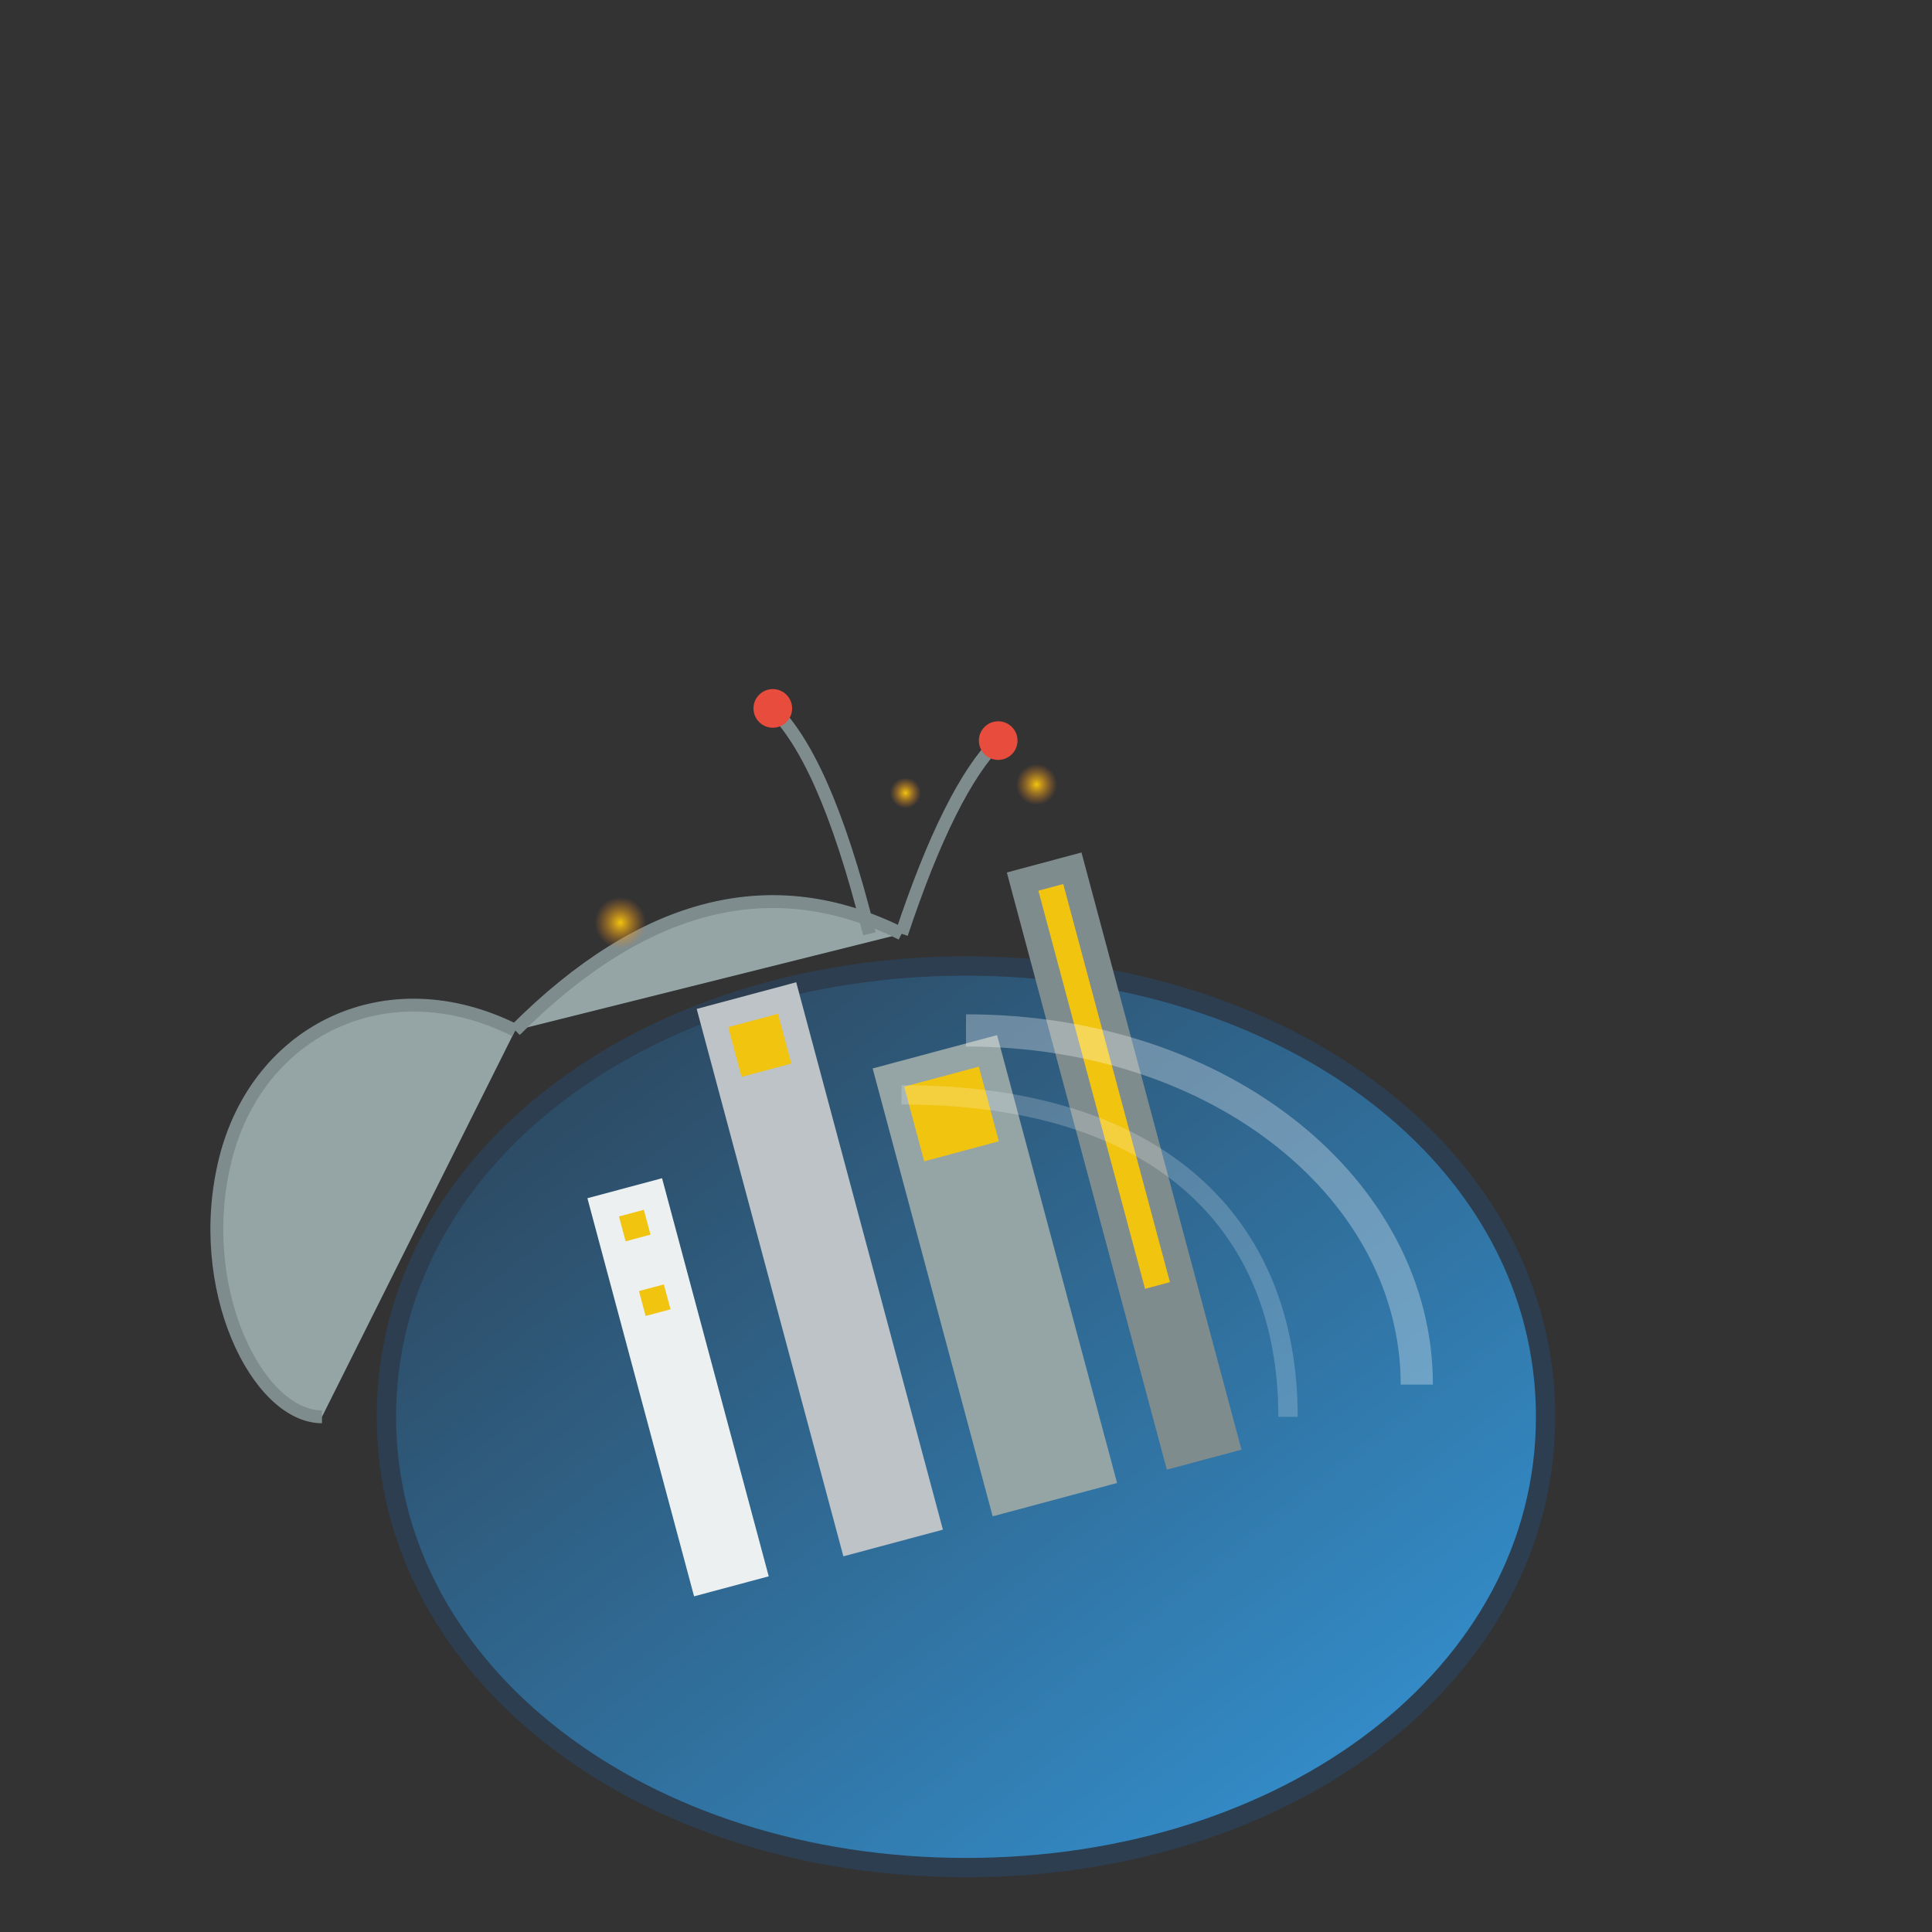
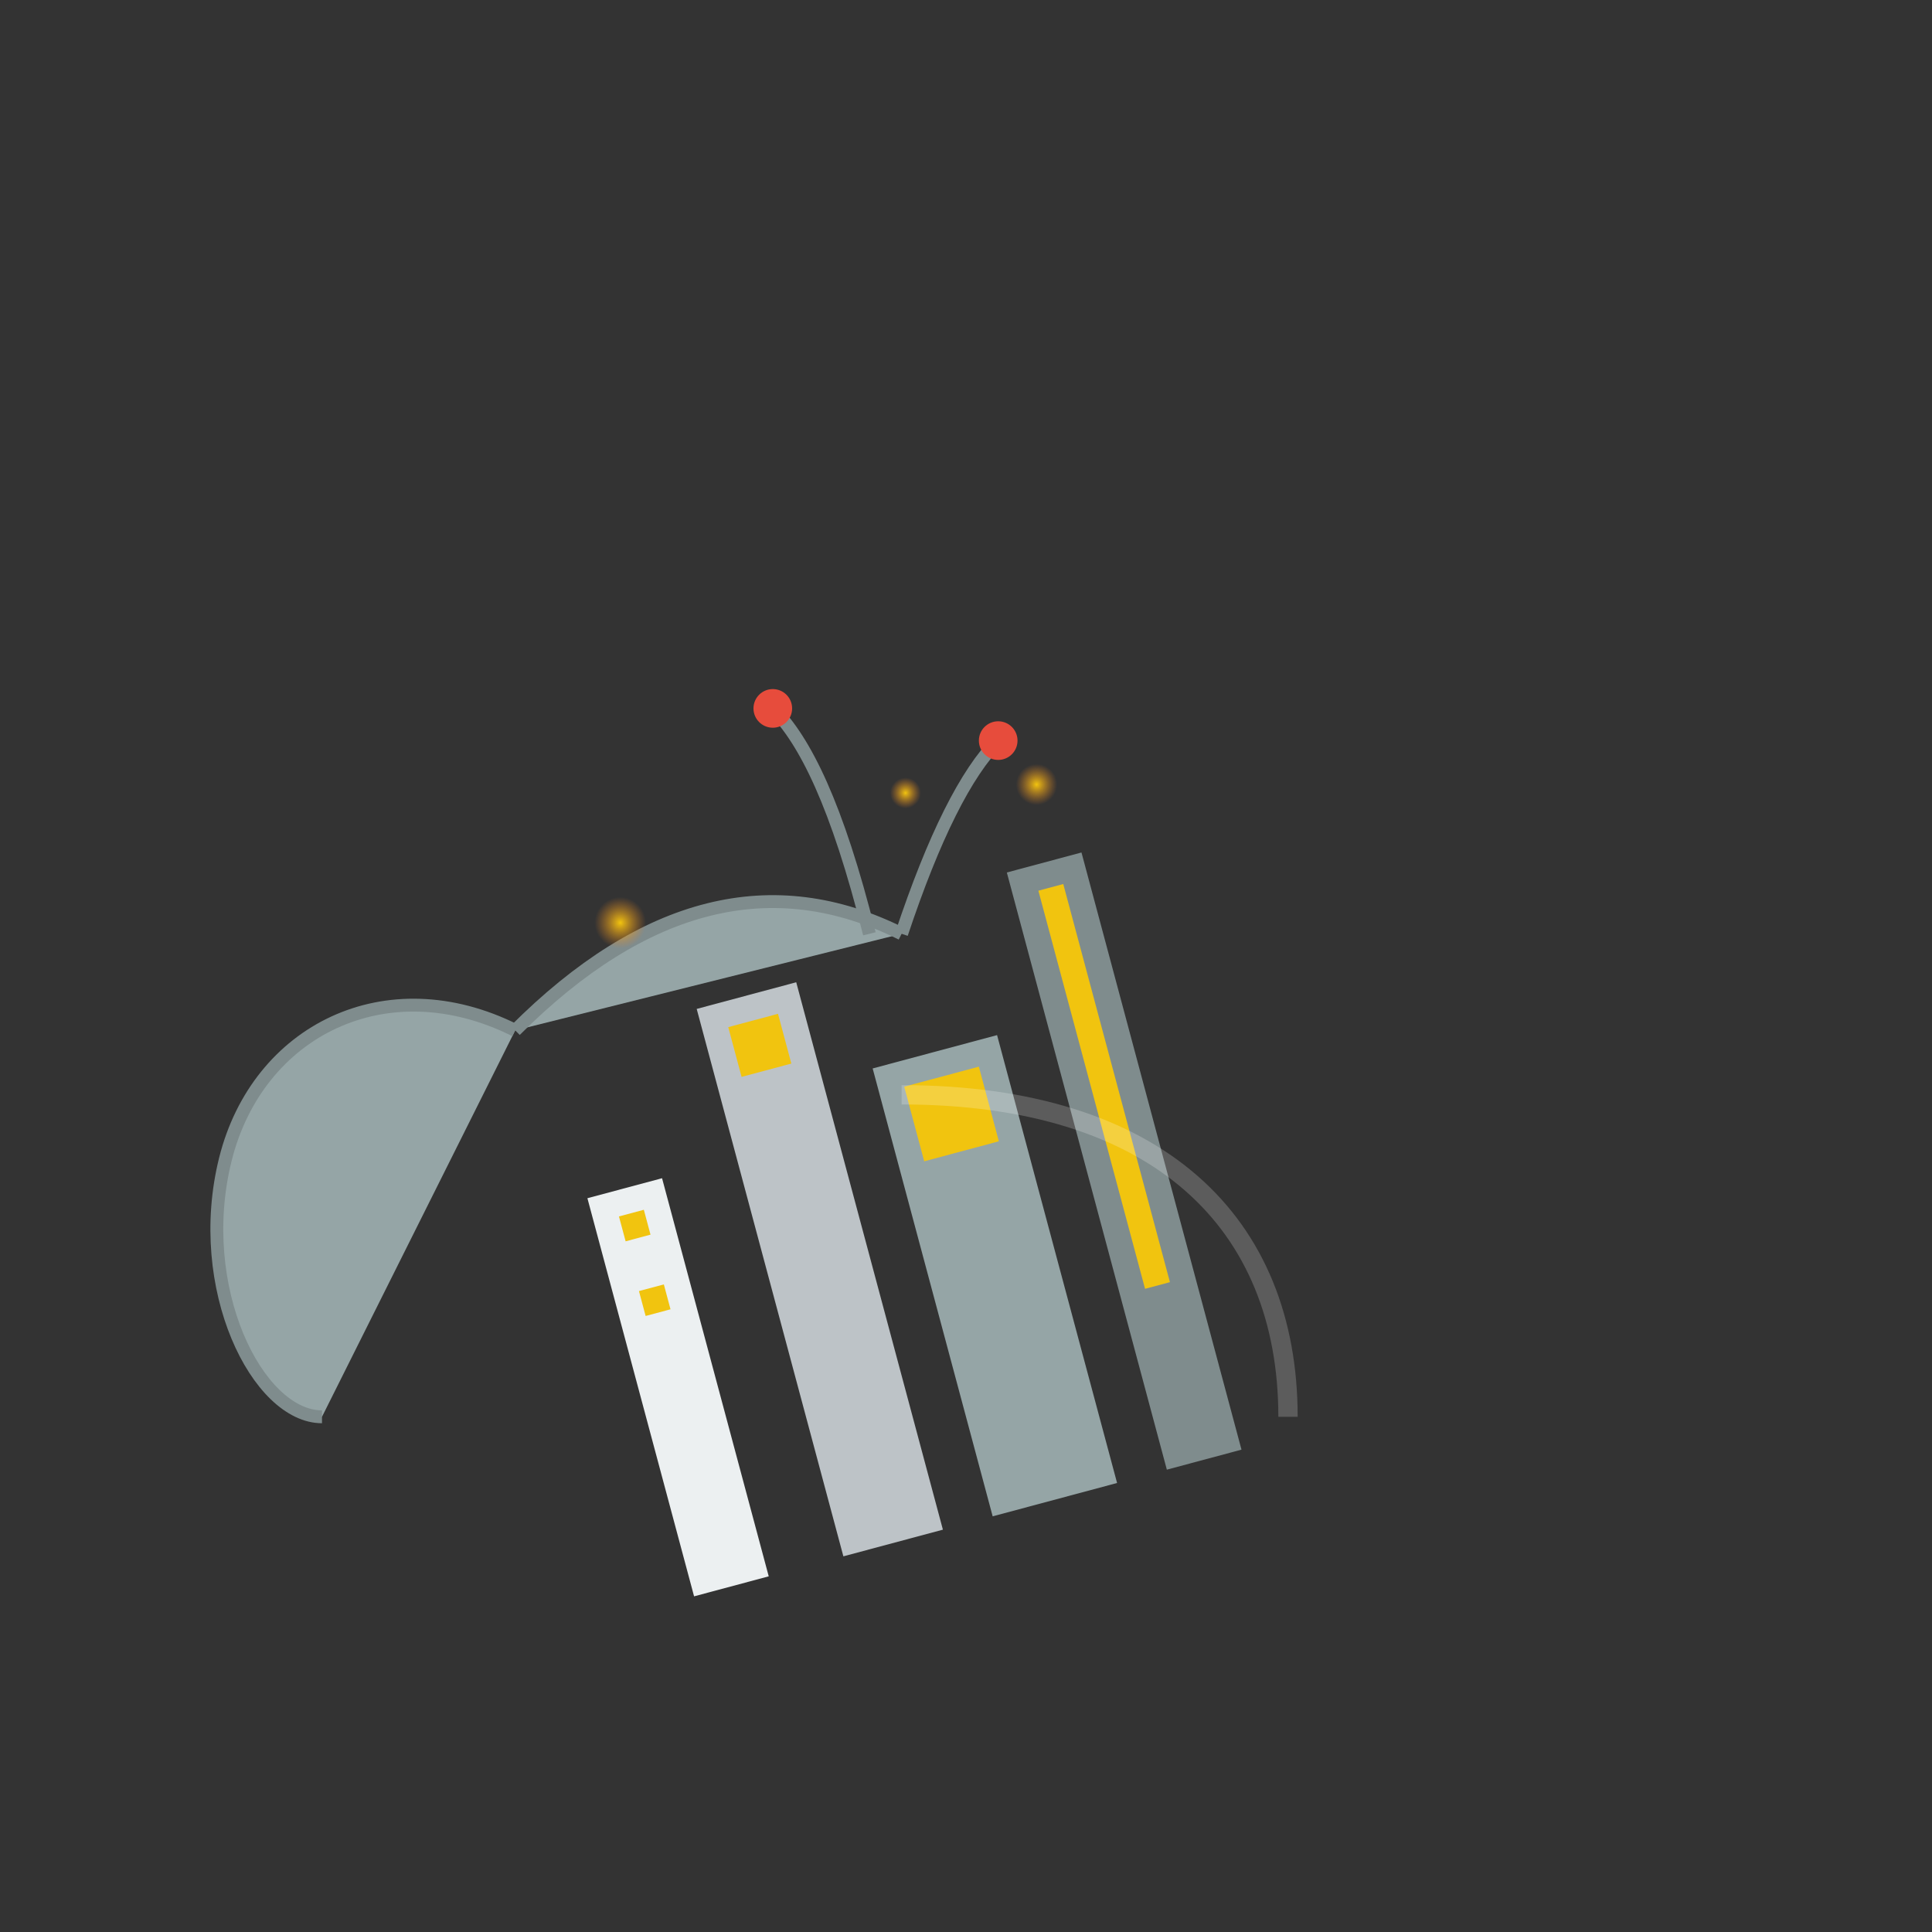
<svg xmlns="http://www.w3.org/2000/svg" viewBox="0 0 300 300">
  <rect x="0" y="0" width="300" height="300" fill="#333333" stroke="none" />
  <defs>
    <linearGradient id="shellGrad" x1="0%" y1="0%" x2="100%" y2="100%">
      <stop offset="0%" style="stop-color:#2c3e50" />
      <stop offset="100%" style="stop-color:#3498db" />
    </linearGradient>
    <radialGradient id="cityGlow" cx="50%" cy="50%" r="50%">
      <stop offset="0%" style="stop-color:#f1c40f" />
      <stop offset="100%" style="stop-color:#e67e22" stop-opacity="0" />
    </radialGradient>
  </defs>
  <path d="M 50,220 C 40,220 30,200 35,180 C 40,160 60,150 80,160" fill="#95a5a6" stroke="#7f8c8d" stroke-width="2" />
  <path d="M 80,160 C 100,140 120,135 140,145" fill="#95a5a6" stroke="#7f8c8d" stroke-width="2" />
  <path d="M 140,145 C 145,130 150,120 155,115" fill="none" stroke="#7f8c8d" stroke-width="2" />
  <path d="M 135,145 C 130,125 125,115 120,110" fill="none" stroke="#7f8c8d" stroke-width="2" />
  <circle cx="155" cy="115" r="3" fill="#e74c3c" />
  <circle cx="120" cy="110" r="3" fill="#e74c3c" />
-   <path d="M 150,150 C 200,150 240,180 240,220 C 240,260 200,290 150,290 C 100,290 60,260 60,220 C 60,180 100,150 150,150" fill="url(#shellGrad)" stroke="#2c3e50" stroke-width="3" />
  <g transform="translate(150,220) scale(0.8) rotate(-15)">
    <rect x="-60" y="-60" width="15" height="80" fill="#ecf0f1" />
    <rect x="-30" y="-90" width="20" height="110" fill="#bdc3c7" />
    <rect x="0" y="-70" width="25" height="90" fill="#95a5a6" />
    <rect x="35" y="-100" width="15" height="120" fill="#7f8c8d" />
    <g fill="#f1c40f">
      <rect x="-55" y="-55" width="5" height="5" />
      <rect x="-55" y="-40" width="5" height="5" />
      <rect x="-25" y="-85" width="10" height="10" />
      <rect x="5" y="-65" width="15" height="15" />
      <rect x="40" y="-95" width="5" height="80" />
    </g>
    <circle cx="-40" cy="-110" r="5" fill="url(#cityGlow)" />
    <circle cx="20" cy="-120" r="3" fill="url(#cityGlow)" />
    <circle cx="45" cy="-115" r="4" fill="url(#cityGlow)" />
  </g>
-   <path d="M 150,160 C 190,160 220,185 220,215" fill="none" stroke="rgba(255,255,255,0.3)" stroke-width="5" />
  <path d="M 140,170 C 180,170 200,190 200,220" fill="none" stroke="rgba(255,255,255,0.2)" stroke-width="3" />
</svg>